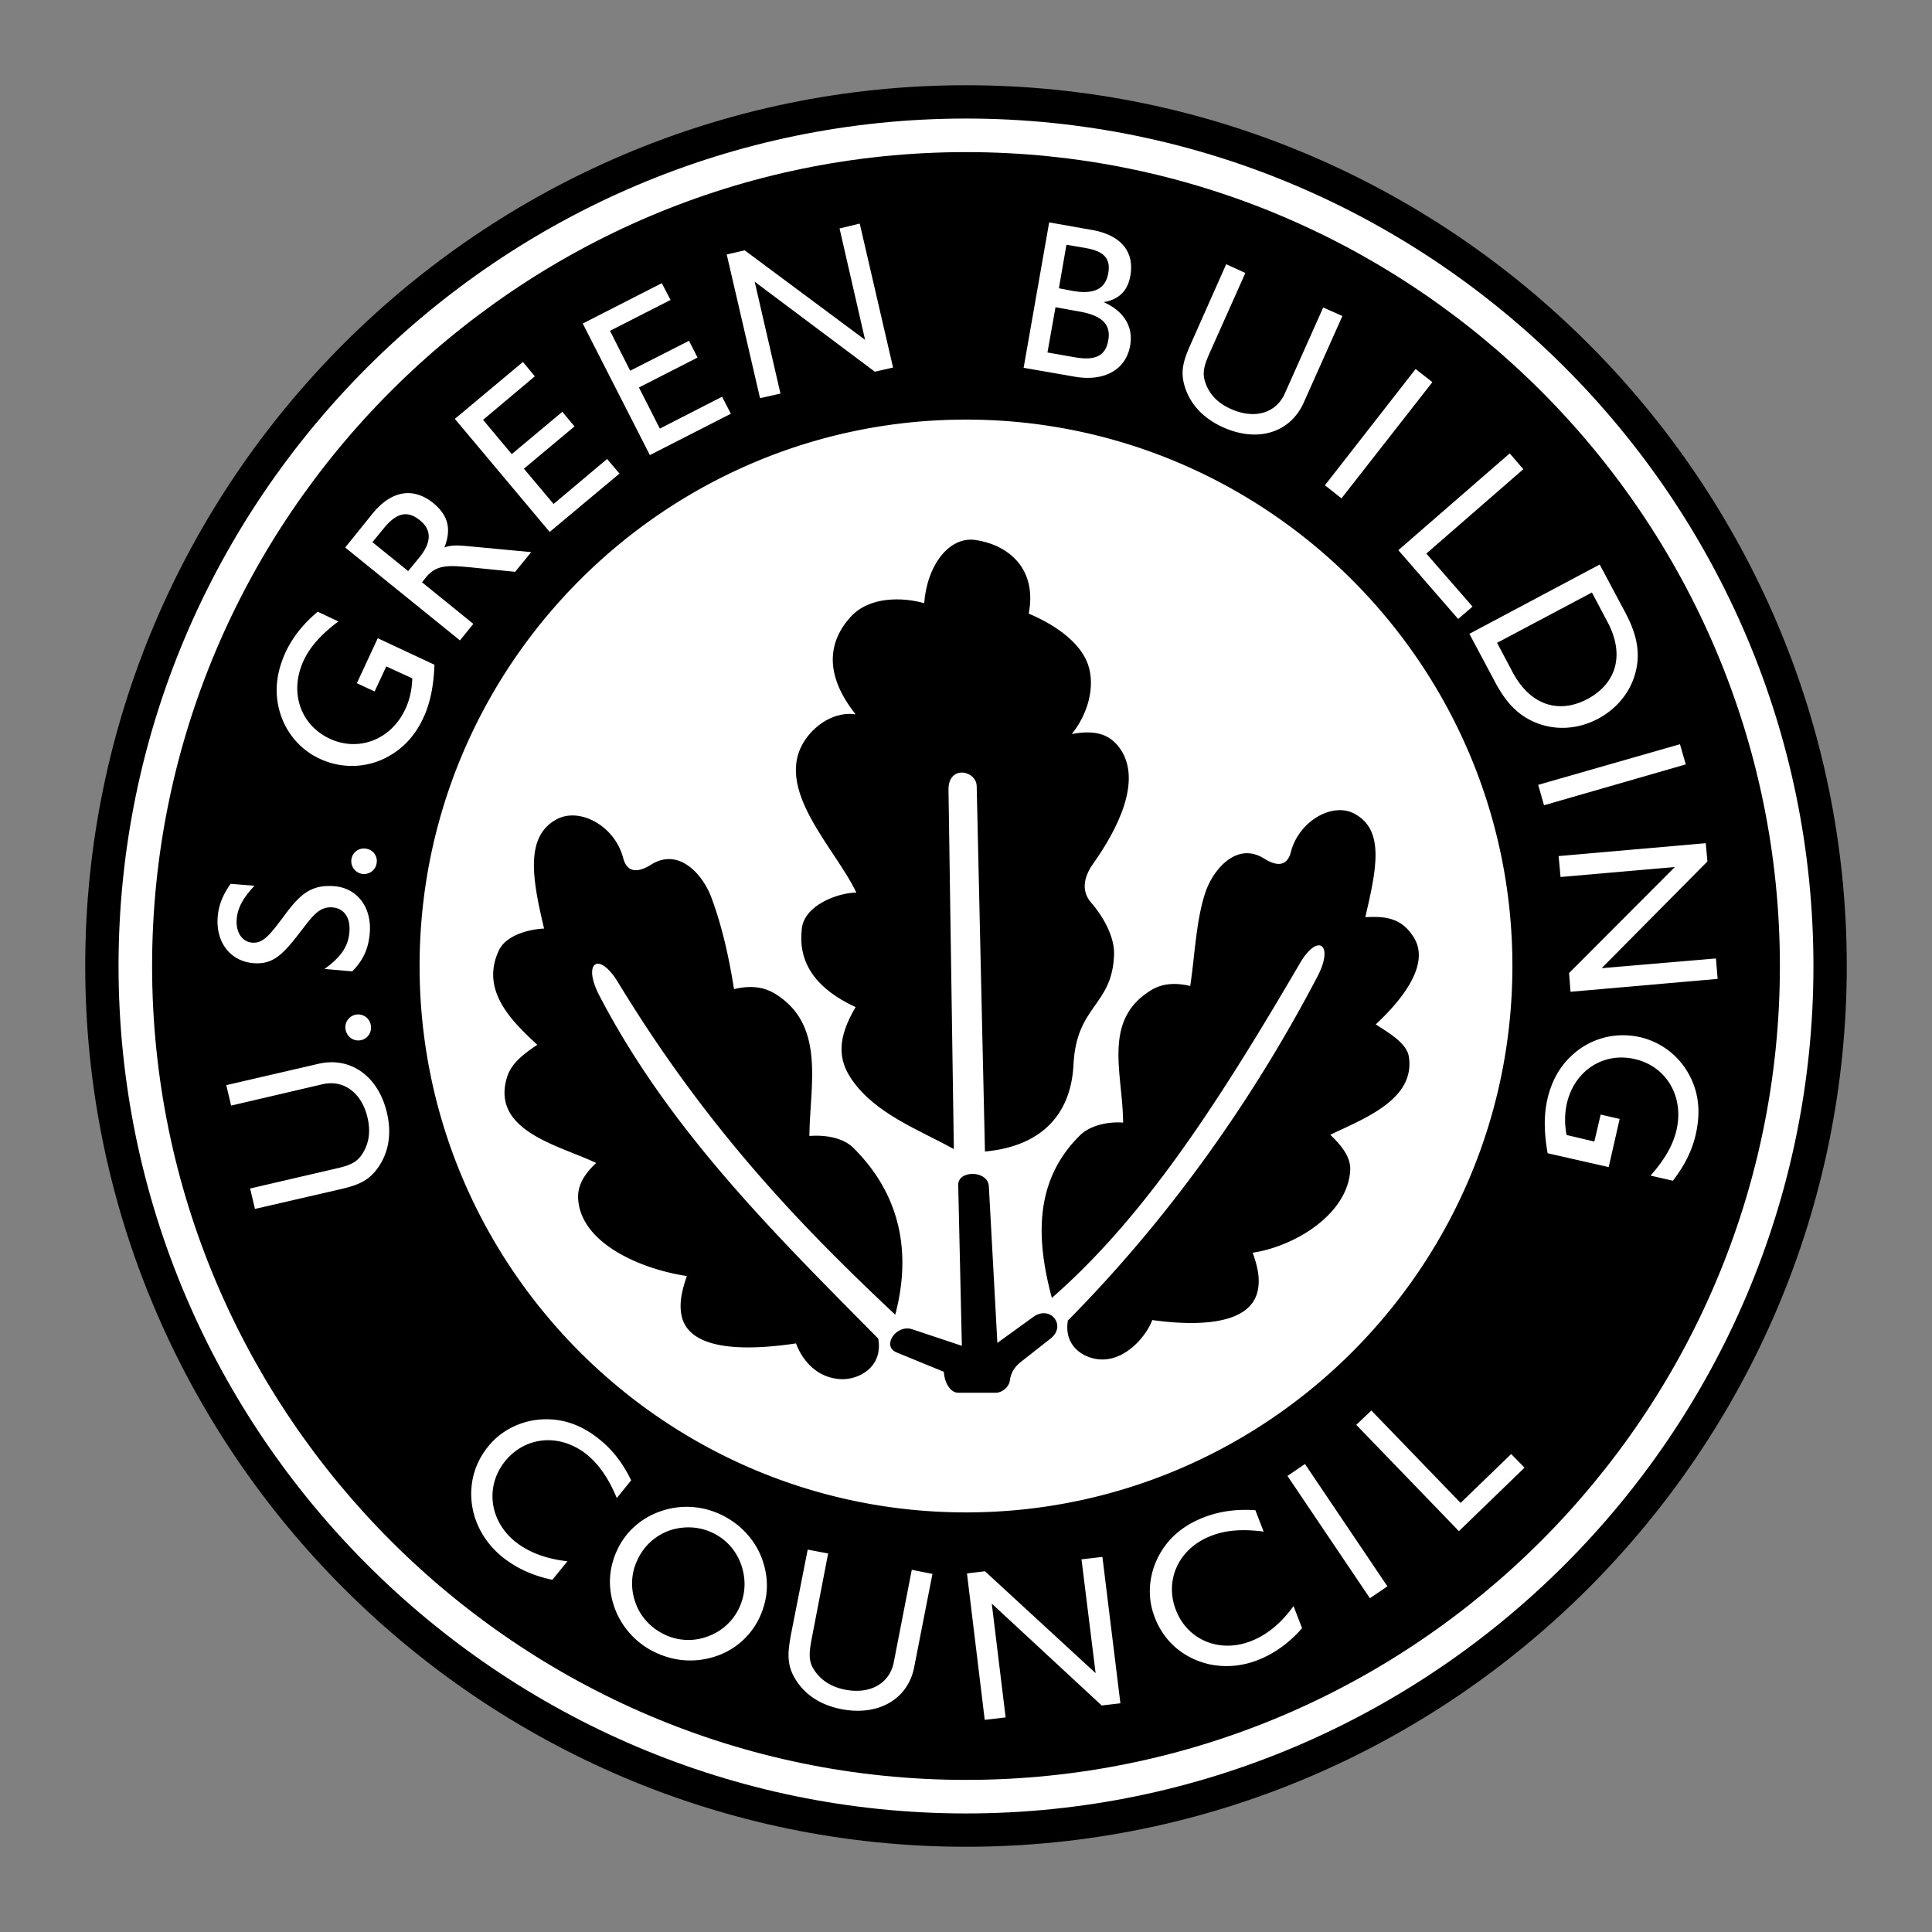
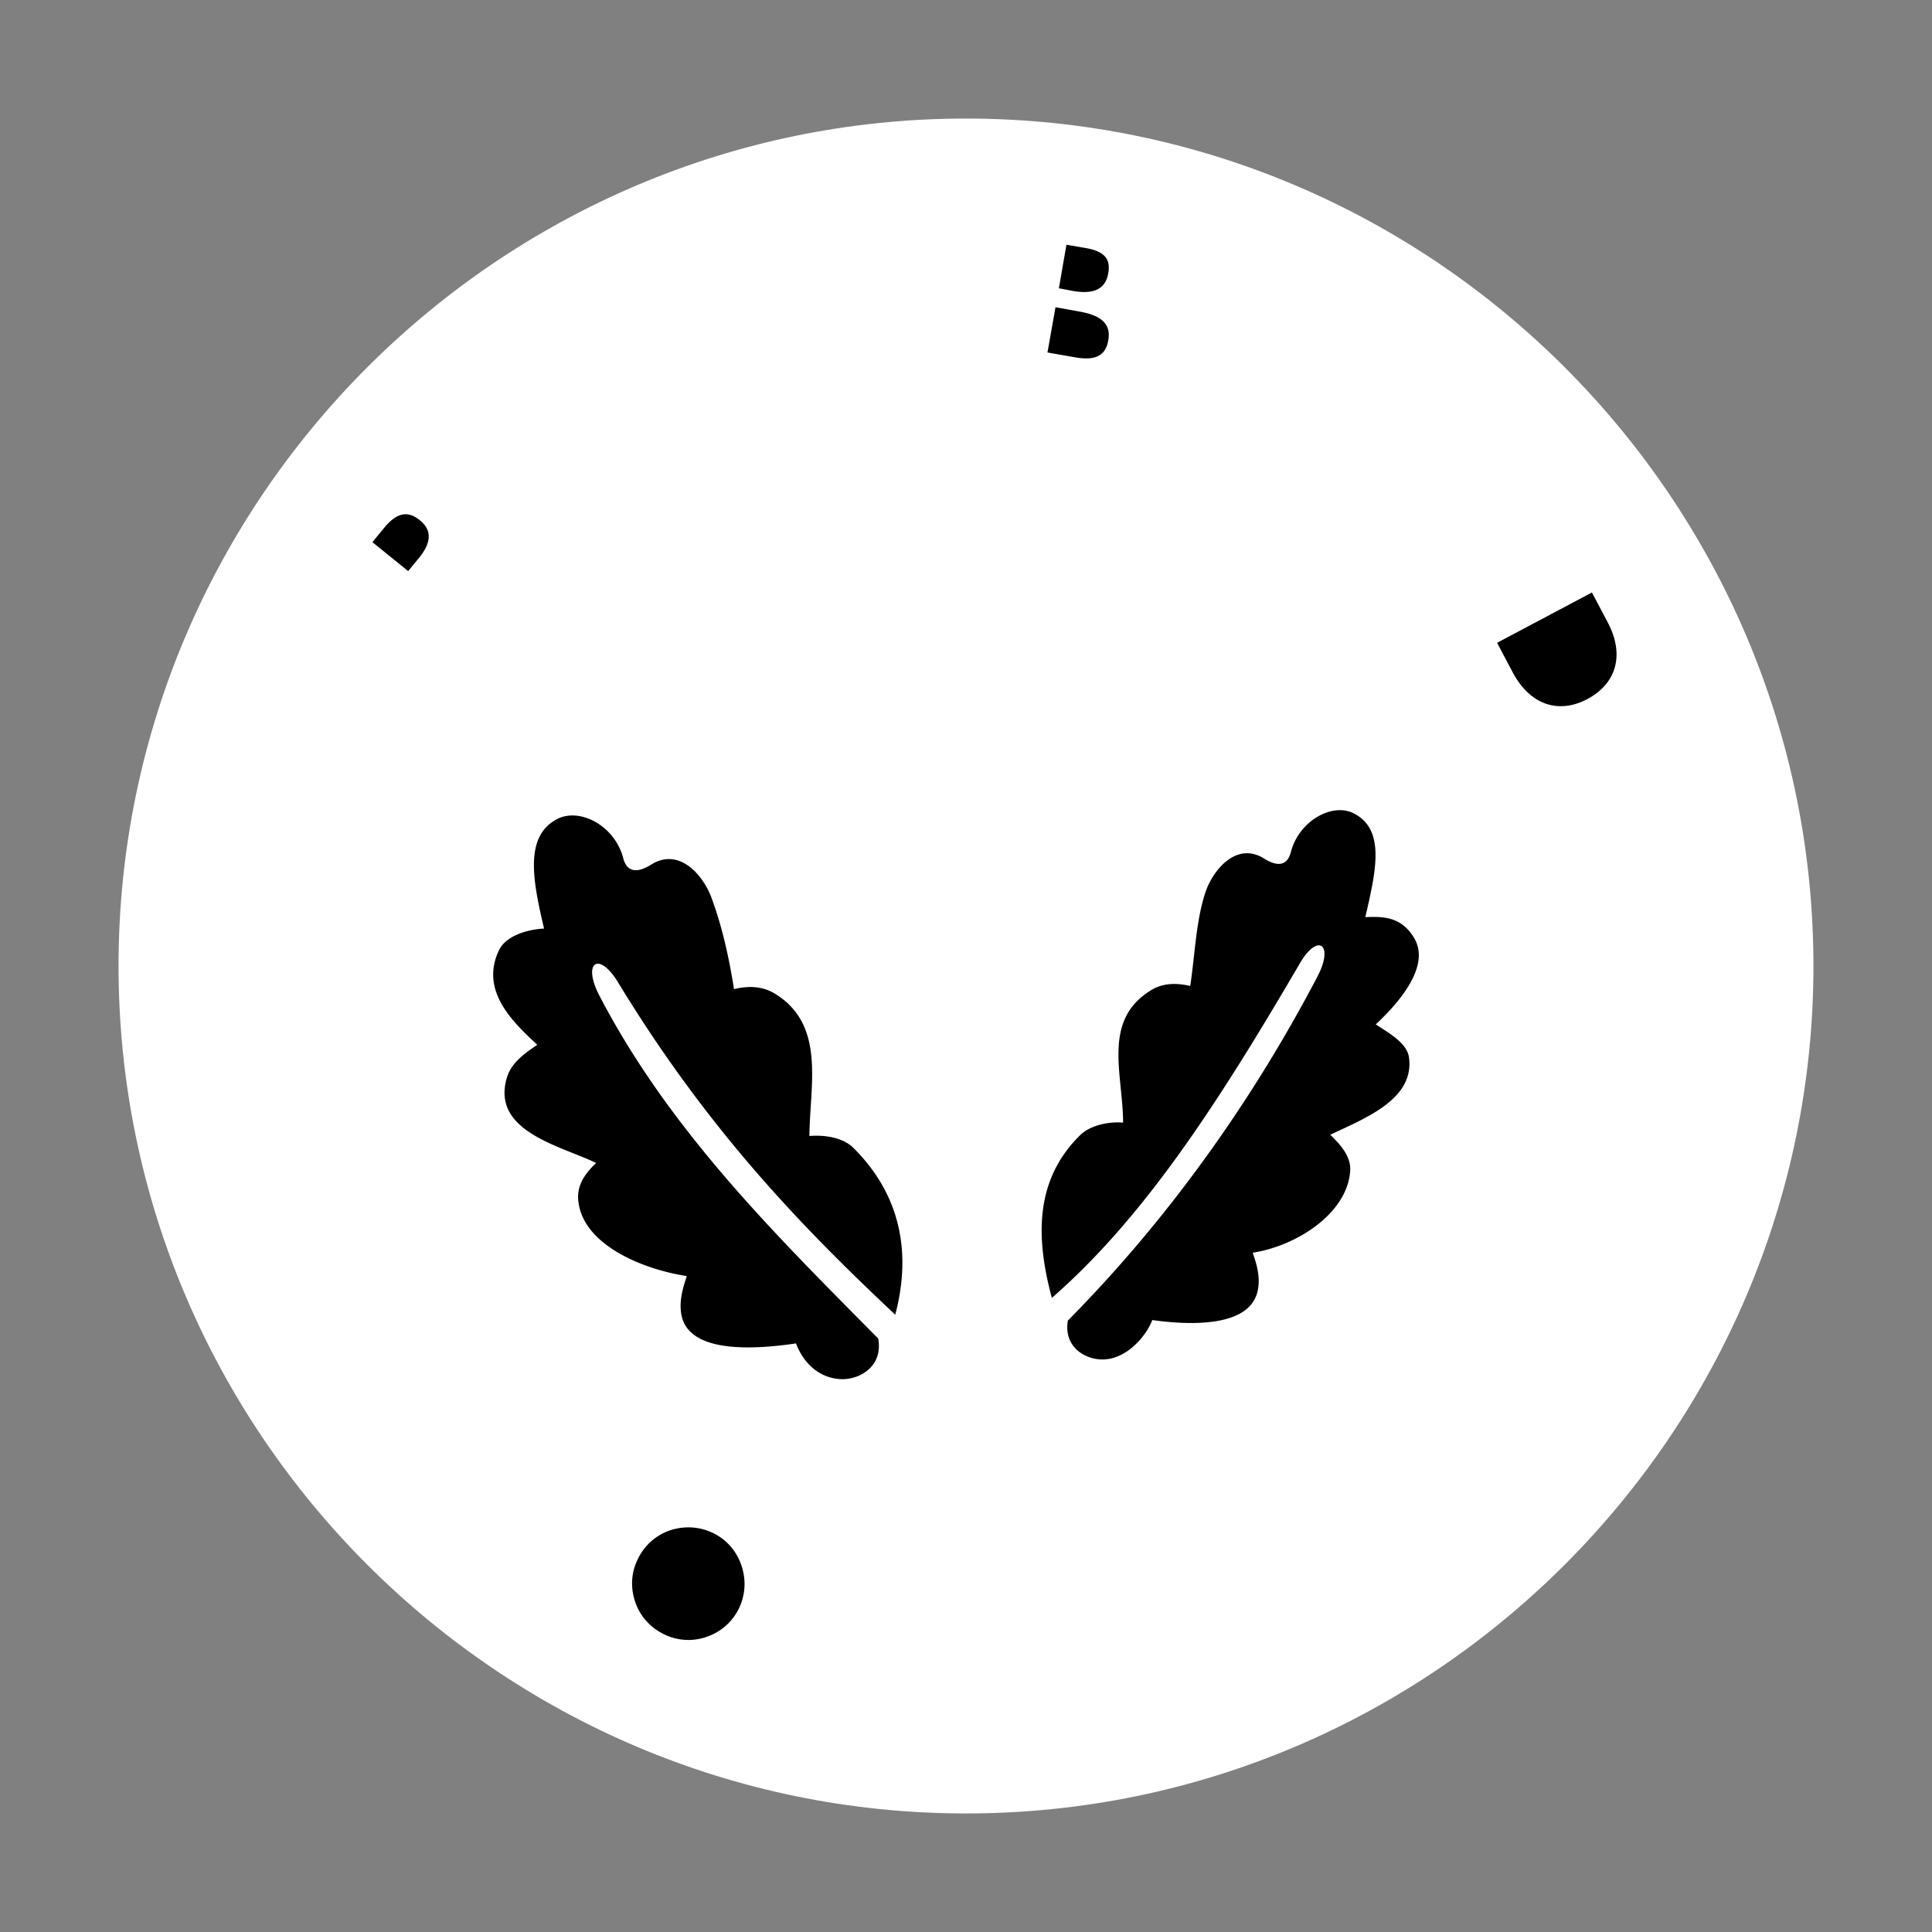
<svg xmlns="http://www.w3.org/2000/svg" width="2500" height="2500" viewBox="0 0 192.756 192.756">
  <rect x="0" y="0" width="192.756" height="192.756" fill="#808080" stroke="none" />
  <g fill-rule="evenodd" clip-rule="evenodd">
-     <path fill="#fff" fill-opacity="0" d="M0 0h192.756v192.756H0V0z" />
-     <path d="M96.378 8.504c48.401 0 87.874 39.473 87.874 87.874 0 48.401-39.473 87.874-87.874 87.874-48.401 0-87.875-39.473-87.875-87.874.001-48.401 39.474-87.874 87.875-87.874z" />
    <path d="M96.378 11.828c46.557 0 84.549 37.992 84.549 84.55s-37.992 84.55-84.549 84.55c-46.558 0-84.551-37.992-84.551-84.55s37.994-84.55 84.551-84.55z" fill="#fff" />
-     <path d="M96.378 15.176c44.713 0 81.202 36.488 81.202 81.202s-36.488 81.202-81.202 81.202-81.203-36.488-81.203-81.202c.001-44.713 36.49-81.202 81.203-81.202z" />
-     <path fill="#fff" d="M145.555 152.762l6.55-6.334-1.334-1.358-5.046 4.877-8.903-9.22-1.506 1.431 10.239 10.604zM136.676 159.457l1.746-1.189-8.225-12.204-1.746 1.19 8.225 12.203zM129.057 160.234c-1.26 1.746-2.691 2.91-4.293 3.518-3.178 1.213-6.332-.195-7.447-3.131-1.141-2.936.242-6.139 3.541-7.398 1.504-.584 3.203-.68 5.217-.414l-.826-2.135c-1.479-.096-3.227-.023-5.119.705-2.207.848-3.76 2.23-4.682 4.172-.873 1.844-.971 3.955-.242 5.799.922 2.449 2.936 4.148 5.506 4.707 1.553.314 3.154.193 4.732-.412 1.648-.631 3.178-1.723 4.463-3.203l-.85-2.208zM98.246 171.588l2.086-.242-1.383-11.356 10.967 10.166 1.867-.218-1.795-14.606-2.086.244 1.407 11.354-11.039-10.166-1.795.218 1.771 14.606zM80.584 154.605l-1.65 8.369c-.292 1.602-.485 2.863.243 4.246.922 1.723 2.547 2.863 4.755 3.299 3.736.729 6.672-1.02 7.278-4.197l1.82-9.291-2.062-.412-1.795 9.219c-.412 2.111-2.329 3.227-4.852 2.742-1.504-.293-2.571-1.045-3.227-2.184-.485-.875-.315-1.82-.073-3.105l1.601-8.299-2.038-.387zM61.587 154.629c-.897 1.893-.971 3.93-.218 5.92a7.93 7.93 0 0 0 4.076 4.342c1.941.898 4.003 1.02 6.017.34a7.373 7.373 0 0 0 4.319-3.857c.897-1.941.97-3.906.219-5.92-.728-1.916-2.208-3.469-4.125-4.367-1.893-.873-3.979-.994-5.944-.314-1.942.653-3.518 2.061-4.344 3.856zM56.614 155.77c-2.135-.242-3.882-.898-5.216-1.965-2.62-2.135-2.984-5.58-.995-8.031 1.989-2.451 5.435-2.838 8.176-.631 1.237 1.02 2.184 2.451 2.96 4.318l1.432-1.771c-.655-1.334-1.577-2.812-3.154-4.074-1.843-1.504-3.809-2.16-5.968-1.99-2.014.17-3.906 1.141-5.143 2.693-1.65 2.014-2.111 4.633-1.31 7.133.509 1.504 1.407 2.814 2.717 3.881 1.383 1.117 3.082 1.893 4.998 2.281l1.503-1.844zM160.5 116.441l1.092-4.803-1.893-.438-.631 2.693-2.766-.654a7.642 7.642 0 0 1 .025-3.154c.775-3.324 3.711-5.145 6.793-4.416 3.057.703 4.924 3.639 4.148 7.061-.363 1.576-1.238 3.031-2.596 4.561l2.232.51c1.164-1.504 1.916-3.008 2.279-4.609.533-2.33.291-4.393-.824-6.26a7.482 7.482 0 0 0-4.684-3.445c-2.547-.582-5.119.121-6.986 1.941-1.141 1.092-1.916 2.523-2.305 4.246-.363 1.553-.34 3.348.023 5.385l6.093 1.382zM155.502 85.412l.195 2.087 11.403-.995-10.555 10.578.146 1.867 14.678-1.285-.17-2.038-11.402.97 10.553-10.65-.168-1.82-14.68 1.286zM153.465 78.304l.582 2.037 14.144-4.076-.582-2.013-14.144 4.052zM162.15 61.102l-2.547-4.779-13.003 6.914 2.547 4.779c.922 1.747 1.965 3.008 3.445 3.785 2.109 1.116 4.609 1.092 6.865-.097 2.232-1.213 3.639-3.251 3.906-5.629.17-1.698-.291-3.226-1.213-4.973zM139.514 54.891l5.968 6.866 1.432-1.237-4.609-5.289 9.679-8.419-1.359-1.577-11.111 9.656zM132.188 48.414l1.65 1.31 9.072-11.597-1.674-1.31-9.048 11.597zM122.338 26.36l-3.469 7.812c-.656 1.479-1.141 2.645-.729 4.173.51 1.893 1.844 3.372 3.906 4.294 3.469 1.553 6.695.51 8.029-2.475l3.857-8.637-1.916-.849-3.834 8.588c-.873 1.941-2.984 2.596-5.336 1.553-1.408-.606-2.281-1.577-2.645-2.839-.291-.97.072-1.843.605-3.032l3.445-7.715-1.913-.873zM102.127 36.696l5.023.873c3.08.558 5.191-.728 5.604-3.081.34-1.868-.605-3.445-2.645-4.343 1.529-.267 2.402-1.116 2.67-2.645.412-2.377-.922-4.052-3.857-4.561l-4.246-.752-2.549 14.509zM75.829 39.728l2.038-.461-2.572-11.16 11.986 8.977 1.819-.413-3.324-14.362-2.013.485 2.547 11.112-12.01-8.929-1.795.413 3.324 14.338zM64.838 45.405l8.079-4.124-.873-1.698-6.211 3.178-2.086-4.1 5.847-2.985-.849-1.674-5.871 2.985-2.014-3.979 6.041-3.081-.874-1.674-7.885 4.027 6.696 13.125zM54.843 53.072l6.963-5.823-1.237-1.456-5.338 4.489-2.96-3.518 5.047-4.222-1.214-1.455-5.046 4.221-2.862-3.421 5.167-4.343-1.189-1.431-6.793 5.678 9.462 11.281zM45.891 63.892l1.334-1.649-5.12-4.148.388-.485c1.044-1.286 2.257-1.213 4.319-1.02l4.585.461 1.601-1.965-6.429-.606c-.849-.073-1.553-.121-2.231.146.727-1.868.363-3.227-1.116-4.44-1.99-1.601-4.173-1.261-6.065 1.068l-2.717 3.372 11.451 9.266zM37.69 63.674l-2.086 4.489 1.771.825 1.165-2.499 2.596 1.189c-.048 1.188-.267 2.159-.703 3.081-1.432 3.081-4.707 4.27-7.545 2.936-2.863-1.334-4.076-4.585-2.596-7.788.68-1.455 1.844-2.693 3.47-3.906l-2.062-.97c-1.456 1.213-2.499 2.547-3.202 4.027-.995 2.184-1.165 4.221-.485 6.283.655 1.941 2.062 3.518 3.857 4.343a7.498 7.498 0 0 0 7.254-.437c1.334-.825 2.402-2.062 3.13-3.664.679-1.456 1.019-3.203 1.091-5.265l-5.655-2.644zM36.089 87.183c.679.121 1.358-.315 1.479-1.019a1.238 1.238 0 0 0-.995-1.48 1.256 1.256 0 0 0-1.504.995 1.293 1.293 0 0 0 1.02 1.504zM35.143 96.912c1.092-1.092 1.625-2.281 1.747-3.81.218-2.62-1.286-4.488-3.494-4.682-2.45-.218-3.566.946-5.071 2.984-1.286 1.698-2.013 2.742-3.153 2.645-.995-.073-1.674-1.019-1.553-2.377.097-1.165.704-2.159 1.771-3.299l-2.377-.194c-.752 1.043-1.188 2.086-1.286 3.227-.243 2.621 1.286 4.489 3.518 4.683 2.111.194 3.105-1.019 4.901-3.348 1.14-1.504 1.795-2.305 3.033-2.208 1.165.097 1.82 1.043 1.674 2.523-.122 1.432-.922 2.499-2.475 3.616l2.765.24zM35.822 103.803a1.261 1.261 0 0 0 1.189-1.359 1.277 1.277 0 1 0-2.547.17c.072.702.655 1.236 1.358 1.189zM25.438 120.615l8.322-1.918c1.577-.363 2.79-.703 3.761-1.939 1.212-1.553 1.601-3.494 1.091-5.701-.849-3.688-3.639-5.654-6.817-4.926l-9.219 2.135.485 2.039 9.146-2.137c2.086-.461 3.882.85 4.464 3.35.34 1.479.121 2.74-.679 3.832-.607.801-1.504 1.02-2.79 1.311l-8.249 1.916.485 2.038zM96.378 41.863c30.036 0 54.514 24.479 54.514 54.515s-24.479 54.515-54.514 54.515-54.515-24.479-54.515-54.515c0-30.035 24.48-54.515 54.515-54.515z" />
    <path d="M63.601 155.623a5.56 5.56 0 0 1 3.154-2.91c1.407-.486 2.936-.438 4.294.193s2.378 1.748 2.888 3.178c.509 1.432.46 2.912-.17 4.295a5.514 5.514 0 0 1-3.154 2.887 5.465 5.465 0 0 1-4.318-.193c-1.335-.631-2.402-1.771-2.887-3.154-.511-1.407-.462-2.937.193-4.296zM160.379 62.048c1.771 3.324.85 6.163-1.99 7.691-2.838 1.504-5.701.655-7.471-2.669l-1.553-2.936 9.461-5.022 1.553 2.936zM105.307 30.654l2.426.437c2.184.388 3.129 1.262 2.838 2.863-.266 1.577-1.334 2.038-3.299 1.698l-2.766-.485.801-4.513zM105.646 28.762l.752-4.343 1.988.34c1.723.315 2.451 1.019 2.184 2.499-.266 1.577-1.432 2.135-3.518 1.771l-1.406-.267zM40.723 56.978l-3.566-2.887 1.116-1.359c1.237-1.528 2.329-1.868 3.615-.825 1.213.97 1.165 2.208-.049 3.712l-1.116 1.359zM104.943 129.494c9.049-7.908 16.303-18.924 24.746-33.383 1.795-3.082 3.42-1.893 1.77 1.285-6.793 12.98-15.309 24.65-24.916 34.354-.461 2.719 1.844 3.955 3.592 3.883 2.377-.098 4.27-2.426 4.828-3.932 3.639.51 9.654.777 10.504-2.861.316-1.359-.072-2.67-.484-3.857 4.318-.656 9.486-3.906 9.729-8.225.072-1.457-1.092-2.67-1.99-3.543 3.396-1.625 8.516-3.541 7.836-7.812-.242-1.383-2.086-2.4-3.299-3.201 2.377-2.209 5.482-5.848 3.834-8.613-1.287-2.159-3.105-2.159-4.877-2.086 1.115-4.779 1.99-8.758-1.164-10.359-2.16-1.092-5.459.776-6.26 3.857-.438 1.723-1.771 1.237-2.717.631-2.693-1.65-4.975 1.092-5.75 3.227-.996 2.79-1.117 6.575-1.578 9.51-1.576-.363-2.887-.242-4.002.486-4.779 3.008-2.717 8.271-2.693 13.148-1.383-.121-3.275.242-4.295 1.262-4.634 4.559-4.368 10.43-2.814 16.229zM89.318 131.168c-9.219-8.66-18.682-18.389-27.658-33.164-1.941-3.179-3.591-1.965-1.844 1.357 7.06 13.562 17.784 24.043 27.803 34.186.51 2.812-1.892 4.123-3.712 4.051-2.499-.121-3.906-1.99-4.488-3.566-3.785.559-10.505 1.115-11.403-2.693-.315-1.432.097-2.789.509-4.027-4.513-.68-10.602-3.227-10.845-7.738-.073-1.504.85-2.645 1.796-3.543-3.542-1.723-10.578-3.154-8.88-8.588.437-1.408 1.747-2.354 3.009-3.203-2.475-2.305-5.726-5.385-3.833-9.413.704-1.504 2.936-2.111 4.512-2.184-1.188-4.973-1.94-9.268 1.334-10.942 2.256-1.14 5.702.68 6.551 3.882.461 1.796 1.844 1.286 2.838.655 2.814-1.723 5.192 1.141 5.993 3.373 1.067 2.887 1.747 5.992 2.232 9.074 1.625-.389 2.984-.244 4.173.508 4.974 3.131 3.396 9.051 3.349 14.145 1.455-.121 3.299.121 4.366 1.164 4.829 4.779 5.799 10.625 4.198 16.666z" />
-     <path d="M95.965 134.273l-.364-16.061c-.024-1.48 2.959-1.48 3.057.146l.85 15.623 3.59-2.596c1.699-1.213 3.348.873 1.723 2.16l-2.936 2.305c-.68.533-1.043 1.115-1.139 1.939-.098.607-.777 1.166-1.385 1.166h-3.76c-.849 0-1.407-1.166-1.431-2.088l-4.731-1.939c-1.504-.631-.024-2.84 1.577-2.305l4.949 1.65zM95.165 114.646c-3.494-1.941-7.788-3.494-10.166-6.914-1.432-2.062-1.455-4.174.364-7.254-4.294-1.99-5.75-4.707-5.361-7.861.267-2.305 3.566-3.542 5.434-3.566-2.11-4.464-8.418-10.433-5.07-15.285 1.043-1.528 2.96-2.79 4.998-2.499-3.203-4.027-2.693-7.278-.533-9.68 1.917-2.159 5.337-1.989 7.375-1.407.291-3.809 2.498-6.672 5.095-6.308 2.982.413 6.234 2.596 5.336 7.352 2.111.874 5.023 2.596 5.896 5.022.801 2.256-.023 5.046-1.602 6.987 2.014-.364 3.639-.194 4.803 1.432 2.281 3.227-.291 8.151-2.668 11.5-.729 1.019-1.383 2.572-.17 3.93 1.238 1.432 2.305 3.421 2.256 5.119-.17 5.193-3.76 5.023-4.051 11.015-.219 4.439-2.668 8.078-8.832 8.66l-.824-36.44c-.023-1.601-2.838-2.159-2.814.34l.534 35.857z" />
  </g>
</svg>